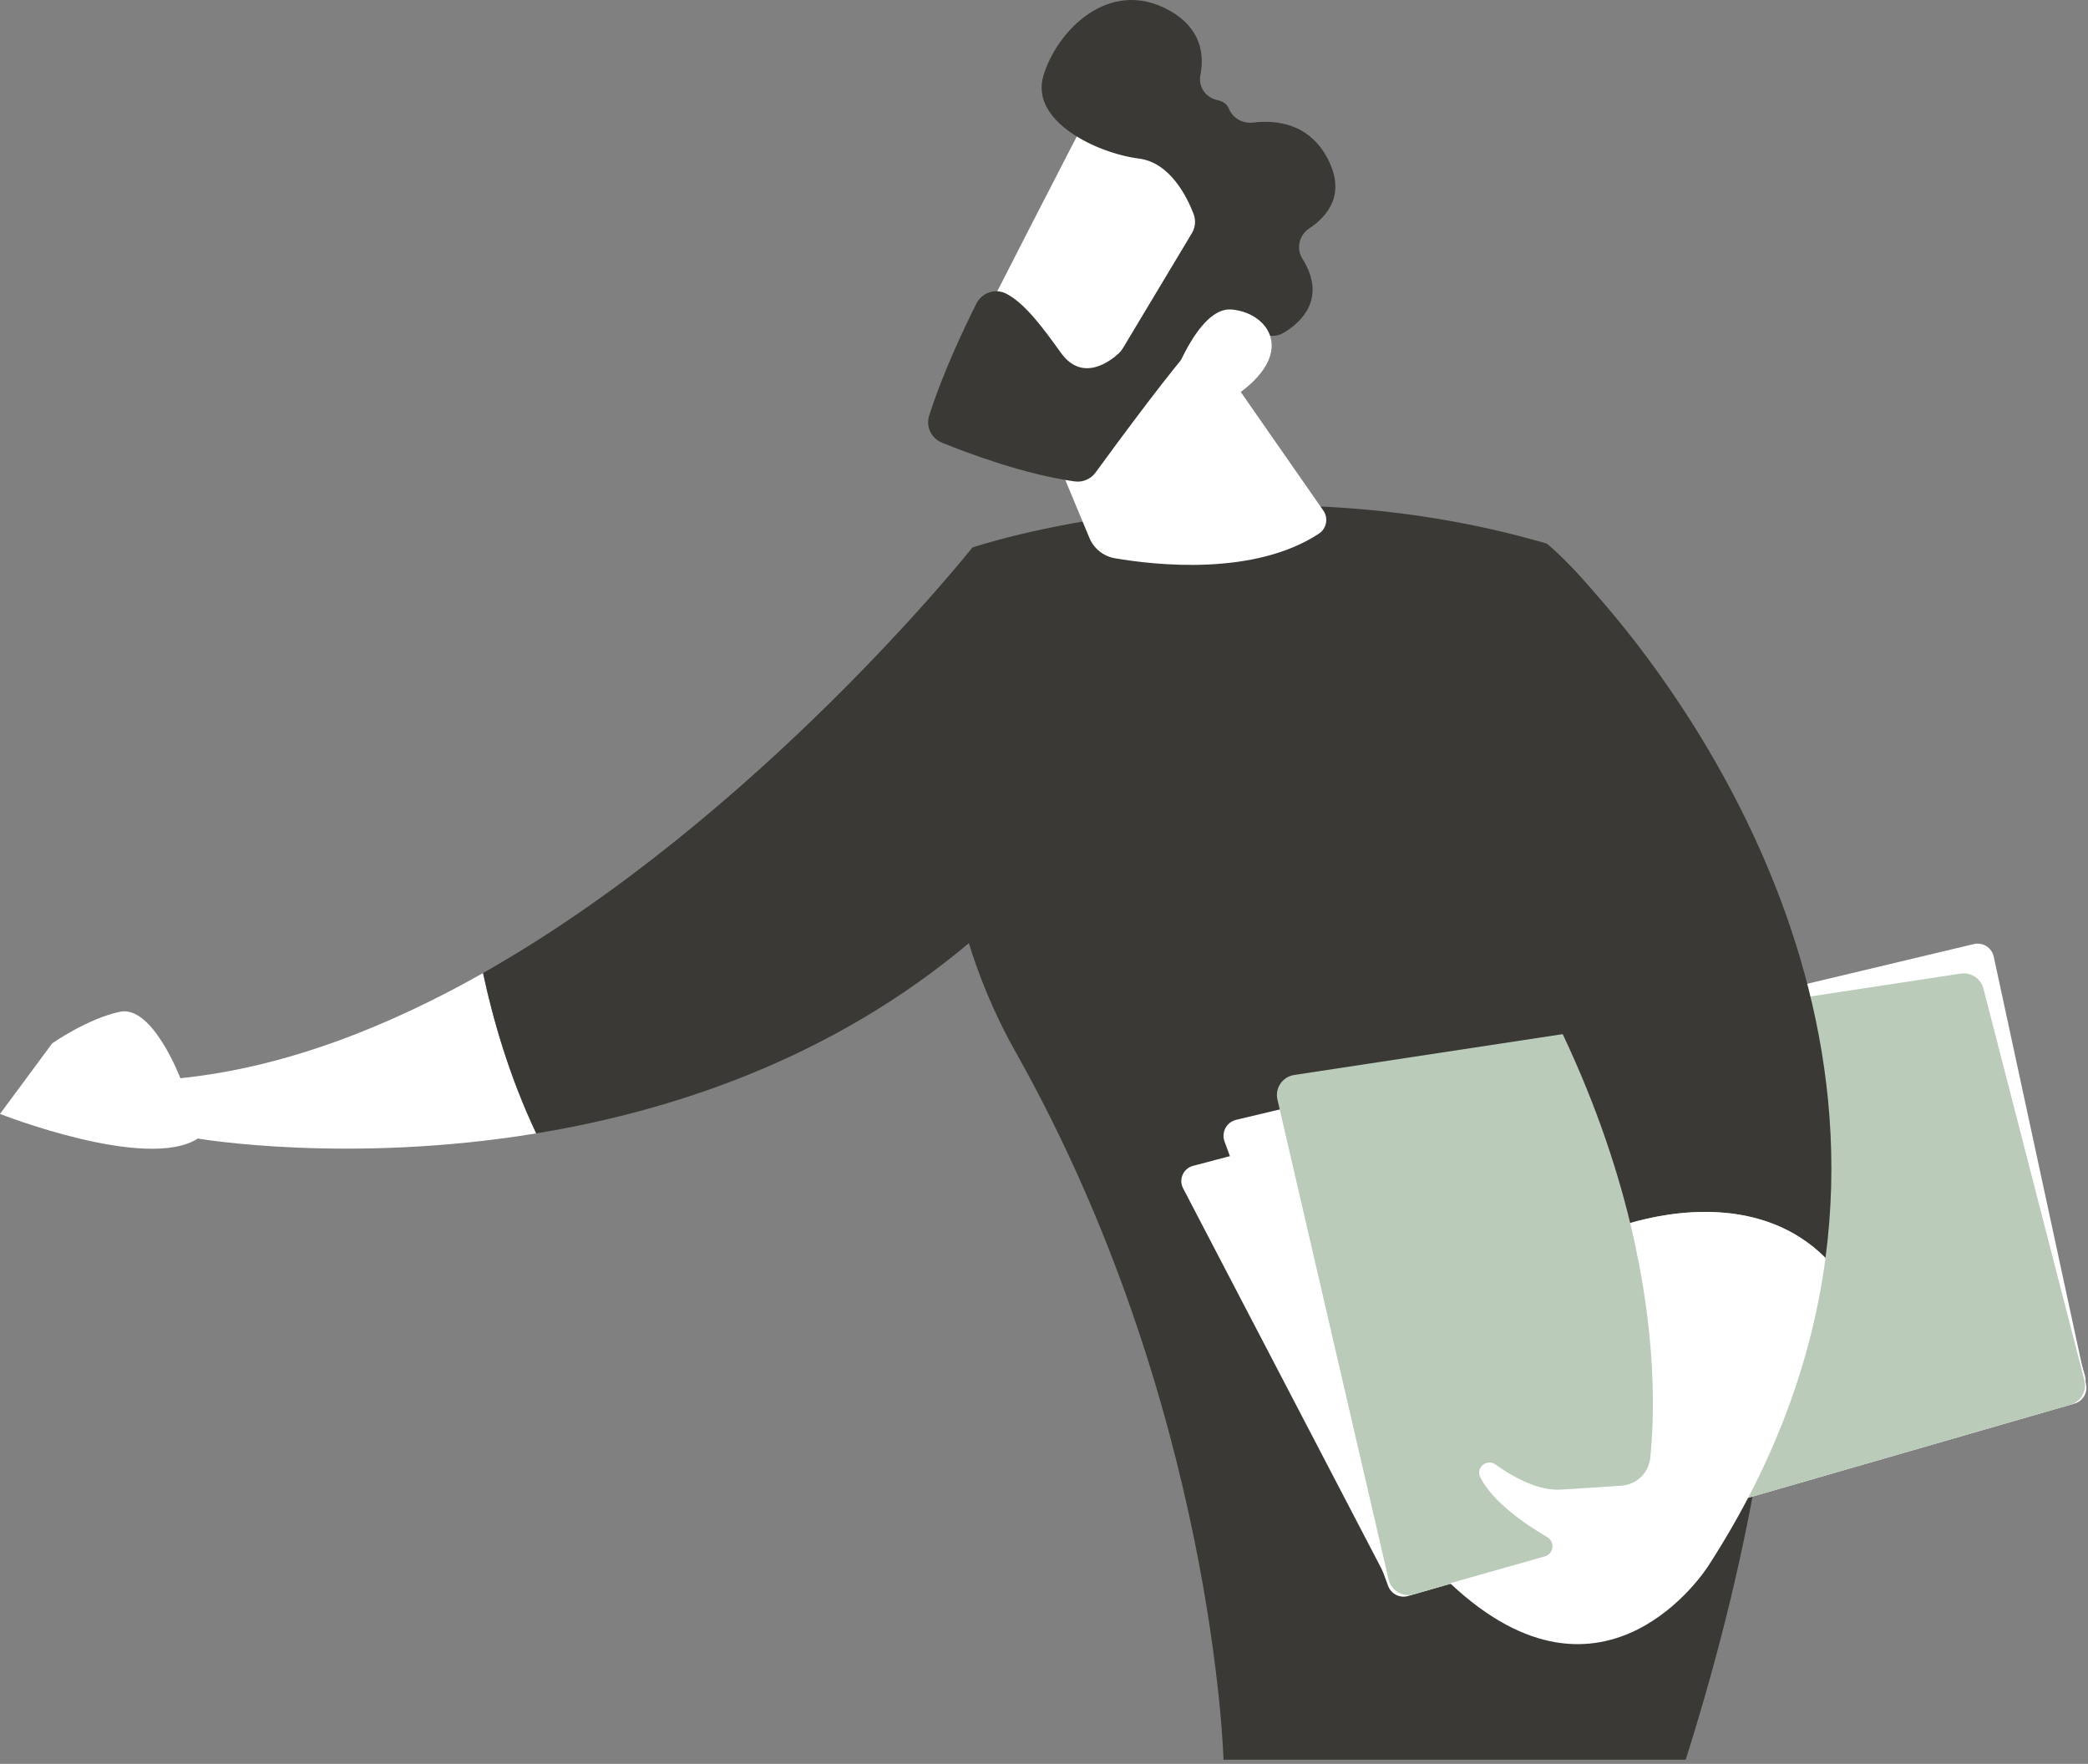
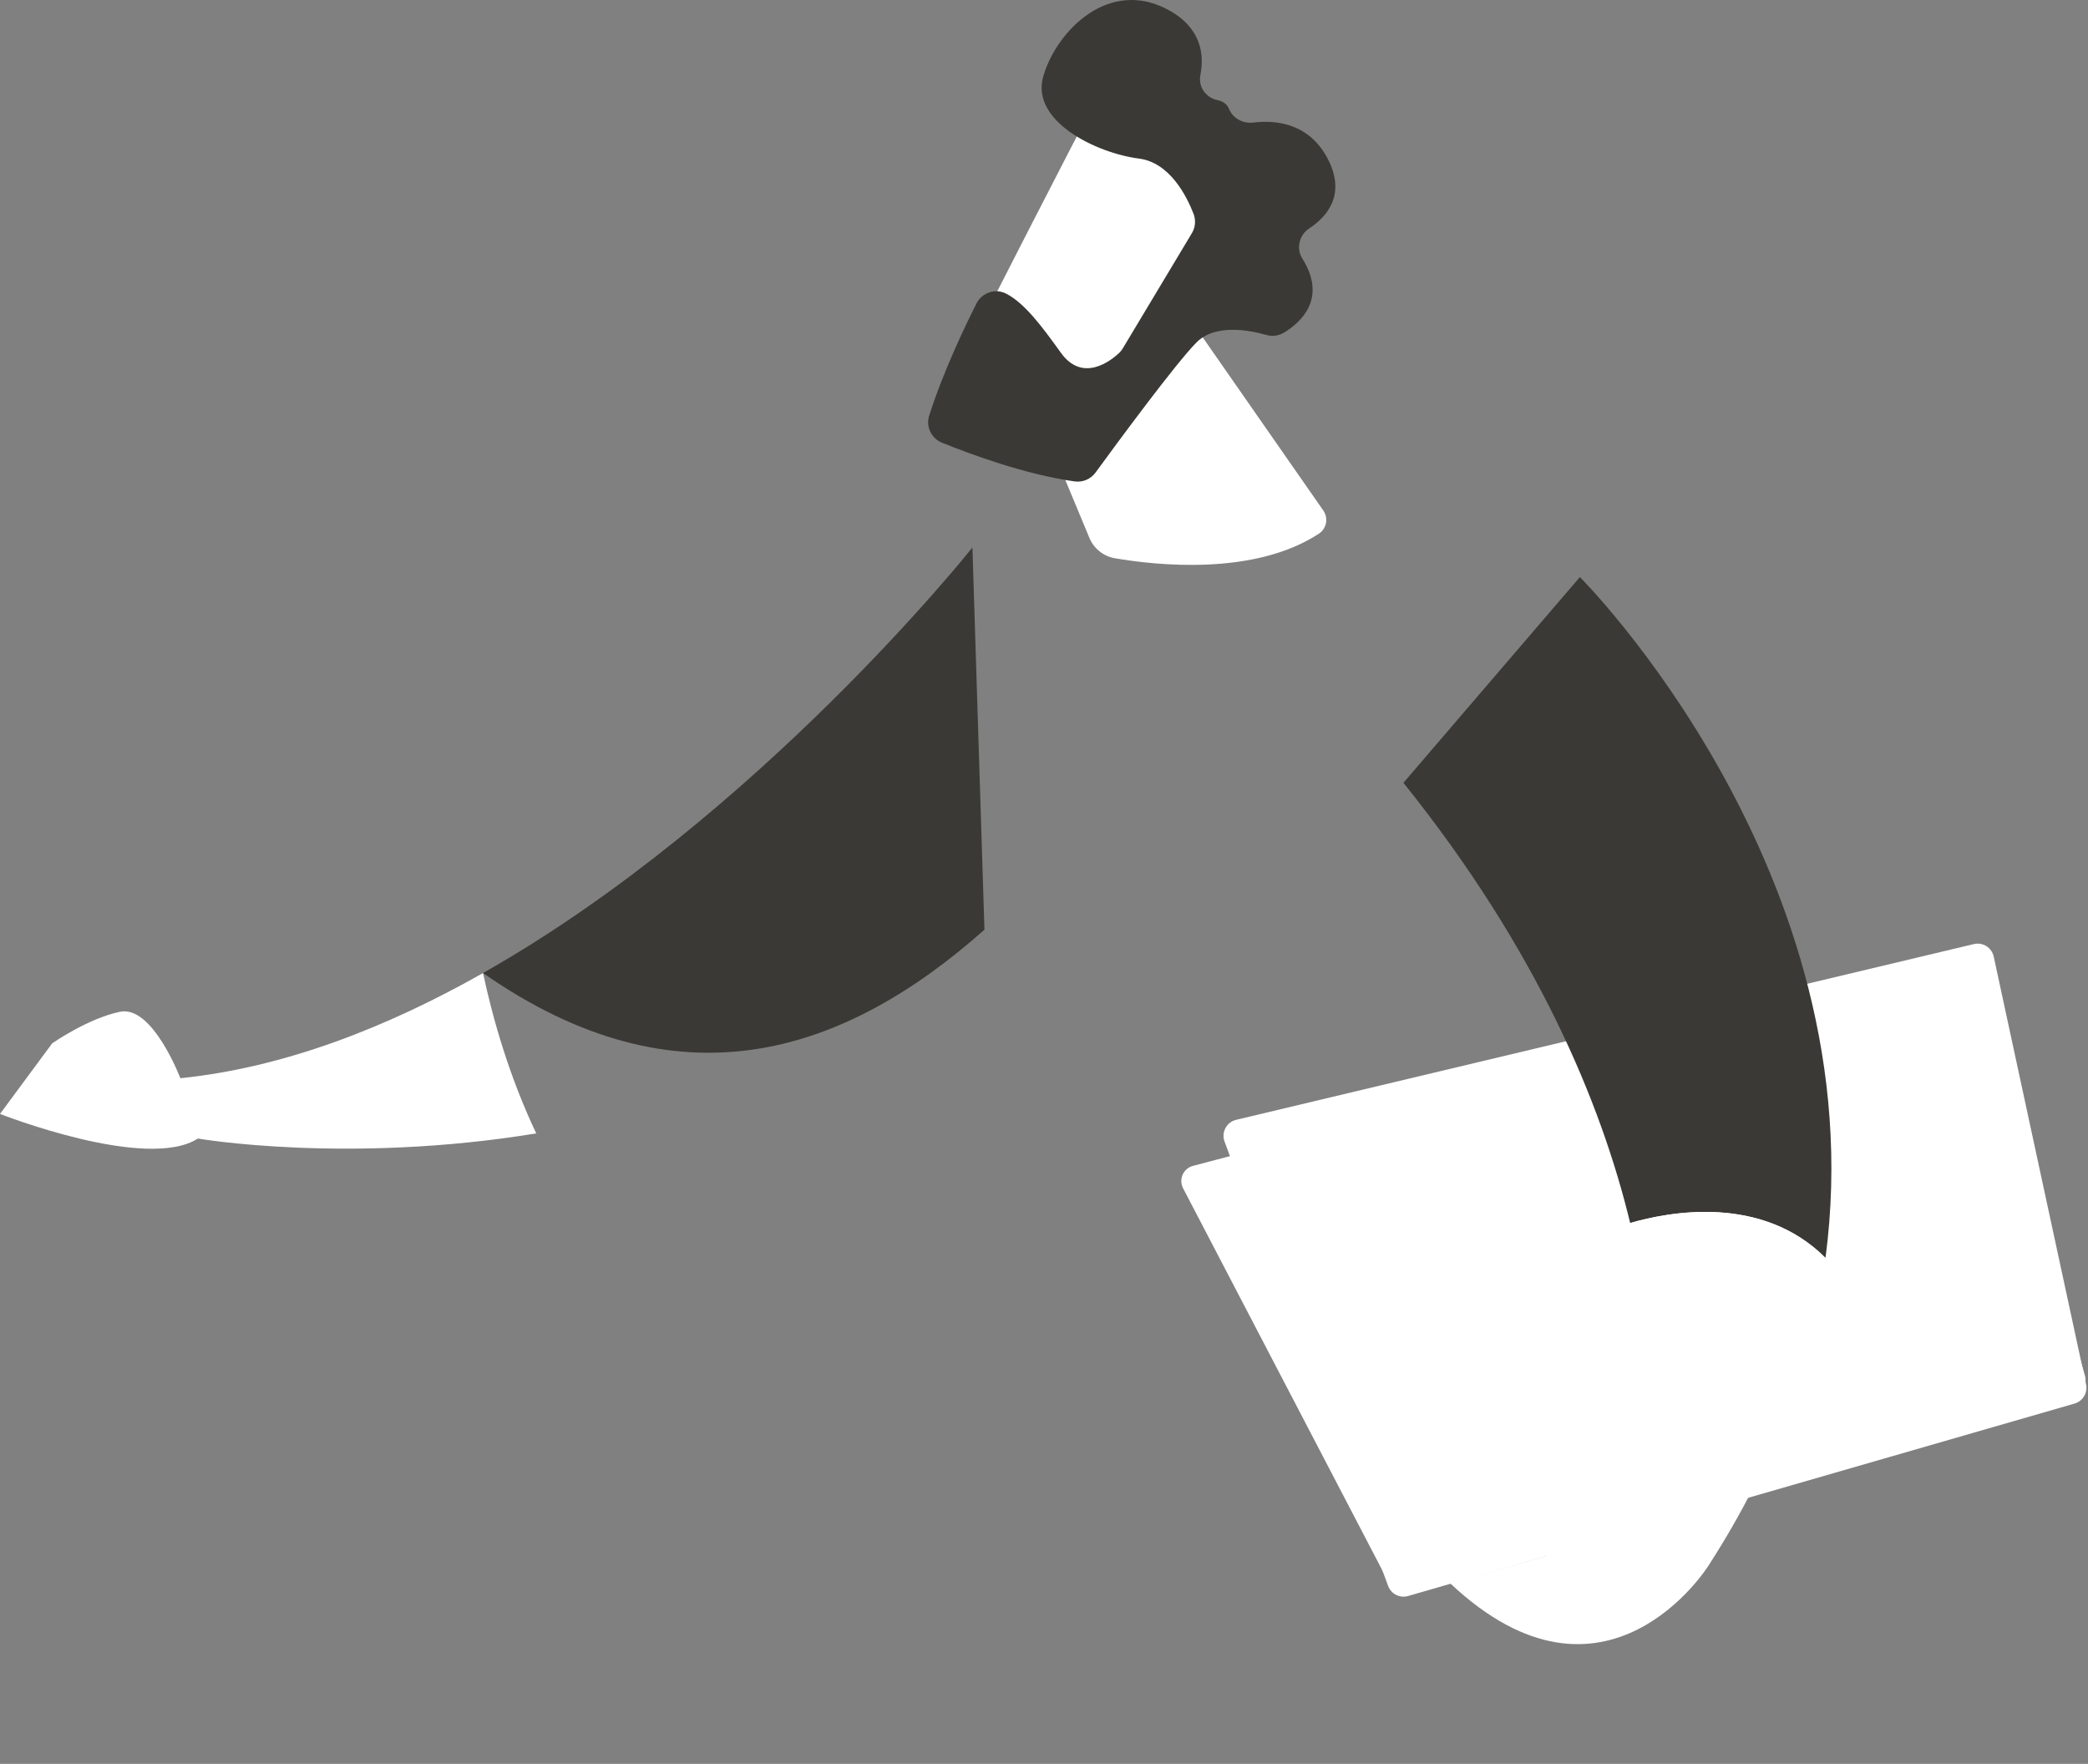
<svg xmlns="http://www.w3.org/2000/svg" width="219" height="185" viewBox="0 0 219 185" fill="none">
  <rect x="0" y="0" width="219" height="185" fill="#808080" stroke="none" />
  <path d="M18.917 113.085C18.917 113.085 16.001 105.412 12.598 106.114C9.194 106.816 5.469 109.433 5.469 109.433L0 116.83C0 116.83 15.353 122.878 20.754 119.412C20.754 119.412 36.437 122.122 56.242 118.873C53.375 112.82 51.667 106.758 50.664 102.055C40.63 107.733 29.827 111.974 18.917 113.085Z" fill="white" />
-   <path d="M101.992 57.422C101.992 57.422 79.538 85.706 50.664 102.052C51.667 106.755 53.376 112.815 56.242 118.87C71.221 116.412 88.557 110.546 103.254 97.509L101.992 57.422Z" fill="#3A3935" />
-   <path d="M128.329 184.563C128.329 184.563 127.329 147.287 106.508 110.305C99.996 98.738 97.678 85.273 99.71 72.156L101.99 57.421C101.99 57.421 130.563 47.751 162.238 57.014C162.238 57.014 206.156 91.843 176.804 184.563H128.329Z" fill="#3A3935" />
+   <path d="M101.992 57.422C101.992 57.422 79.538 85.706 50.664 102.052C71.221 116.412 88.557 110.546 103.254 97.509L101.992 57.422Z" fill="#3A3935" />
  <path d="M106.855 38.619L114.265 56.421C114.733 57.545 115.744 58.347 116.945 58.553C121.217 59.285 131.548 60.431 138.334 55.969C139.142 55.437 139.349 54.338 138.795 53.544L125.107 33.891L106.855 38.619Z" fill="white" />
  <path d="M125.129 122.278C124.108 122.547 123.602 123.694 124.089 124.63L145.525 165.734C145.887 166.428 146.687 166.772 147.439 166.553L217.553 146.307C218.426 146.056 218.931 145.143 218.677 144.27L206.599 102.454C206.351 101.595 205.463 101.092 204.598 101.321L125.129 122.278Z" fill="white" />
  <path d="M129.651 117.449C128.648 117.689 128.078 118.751 128.435 119.72L145.593 166.333C145.906 167.181 146.819 167.644 147.688 167.392L217.591 147.208C218.46 146.956 218.987 146.074 218.797 145.19L209.111 100.328C208.907 99.384 207.967 98.793 207.028 99.016L129.651 117.449Z" fill="white" />
-   <path d="M135.738 112.746C134.513 112.932 133.705 114.123 133.985 115.33L145.64 165.649C145.916 166.839 147.132 167.552 148.304 167.214L217.149 147.335C218.256 147.015 218.908 145.873 218.62 144.759L208.032 103.684C207.759 102.627 206.731 101.946 205.651 102.111L135.738 112.746Z" fill="#BACBBA" />
  <path d="M191.468 131.929C196.812 91.562 165.706 60.523 165.706 60.523L147.199 82.101C161.25 99.615 167.929 115.666 170.981 128.271C175.026 127.093 184.768 125.23 191.468 131.929Z" fill="#3A3935" />
  <path d="M170.982 128.274C173.817 139.991 173.52 148.731 173.088 152.906C172.925 154.479 171.661 155.708 170.082 155.818C168.291 155.942 165.851 156.107 163.67 156.234C161.274 156.372 158.614 154.856 156.835 153.592C155.928 152.946 154.752 153.953 155.261 154.945C156.588 157.542 159.956 159.854 162.279 161.214C163.123 161.709 162.966 162.971 162.024 163.238L152.094 166.052C168.41 181.425 179.182 164.224 179.182 164.224C186.385 153.093 190.108 142.211 191.468 131.933C184.77 125.234 175.027 127.096 170.982 128.274Z" fill="url(#paint0_linear_1396_4682)" />
  <path d="M114.515 11.381C114.204 11.675 101.383 36.855 101.383 36.855L115.915 43.87L131.613 21.809C131.613 21.811 119.724 6.478 114.515 11.381Z" fill="white" />
  <path d="M125.009 24.459L117.761 36.543C117.651 36.727 117.519 36.892 117.363 37.038C116.5 37.841 113.548 40.176 111.268 36.995C109.323 34.285 107.498 31.82 105.542 30.803C104.401 30.21 102.995 30.684 102.415 31.833C101.22 34.2 98.909 39.025 97.455 43.6C97.091 44.747 97.683 45.979 98.798 46.43C101.74 47.623 107.556 49.777 112.716 50.491C113.564 50.608 114.404 50.251 114.908 49.559C117.128 46.516 123.386 38.016 125.521 35.889C127.505 33.911 131.168 34.657 132.818 35.131C133.445 35.311 134.111 35.225 134.669 34.887C136.344 33.878 139.265 31.367 136.593 27.116C135.929 26.059 136.267 24.651 137.31 23.964C139.179 22.735 141.208 20.427 139.277 16.688C137.32 12.903 133.827 12.564 131.447 12.855C130.394 12.984 129.325 12.431 128.92 11.451C128.74 11.016 128.385 10.643 127.723 10.509C126.477 10.256 125.658 9.116 125.903 7.868C126.323 5.727 126.007 2.945 122.589 1.065C116.318 -2.382 110.826 3.235 109.43 7.977C108.034 12.719 115.044 16.07 119.454 16.631C122.694 17.041 124.47 20.576 125.184 22.426C125.443 23.095 125.379 23.843 125.009 24.459Z" fill="#3A3935" />
-   <path d="M122.801 40.321C122.801 40.321 125.59 32.162 129.158 32.461C132.727 32.76 135.535 36.317 131.112 40.313C125.611 45.287 122.801 40.321 122.801 40.321Z" fill="white" />
  <defs>
    <linearGradient id="paint0_linear_1396_4682" x1="170.178" y1="156.241" x2="183.692" y2="104.122" gradientUnits="userSpaceOnUse">
      <stop offset="1" stop-color="white" />
    </linearGradient>
  </defs>
</svg>